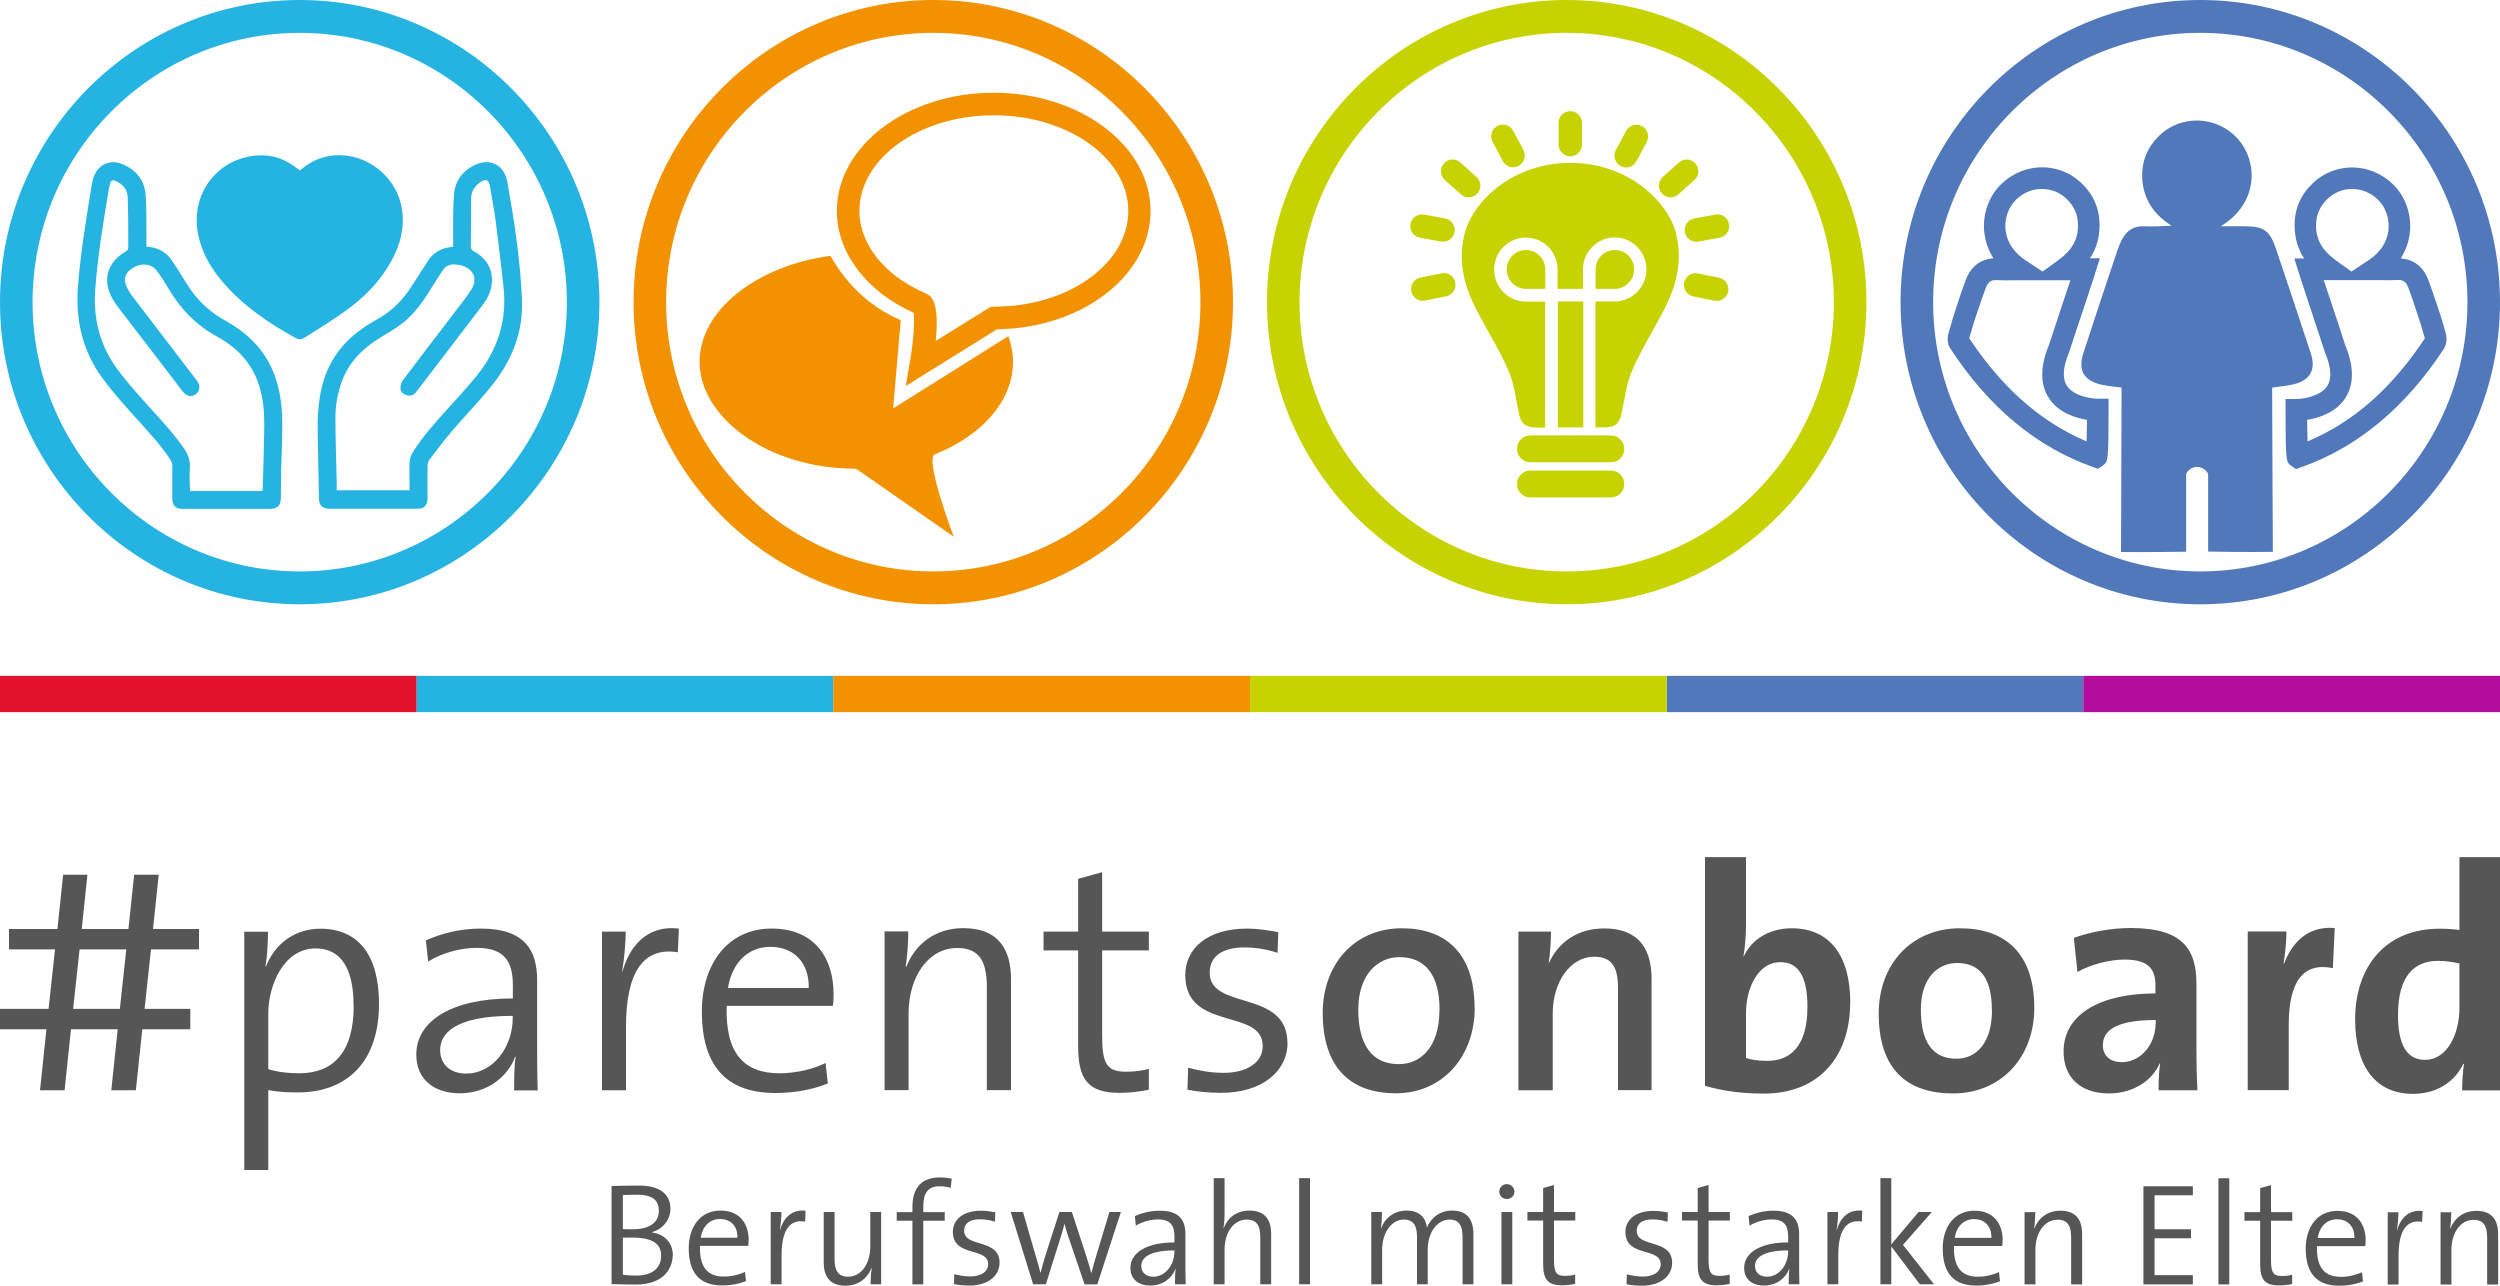
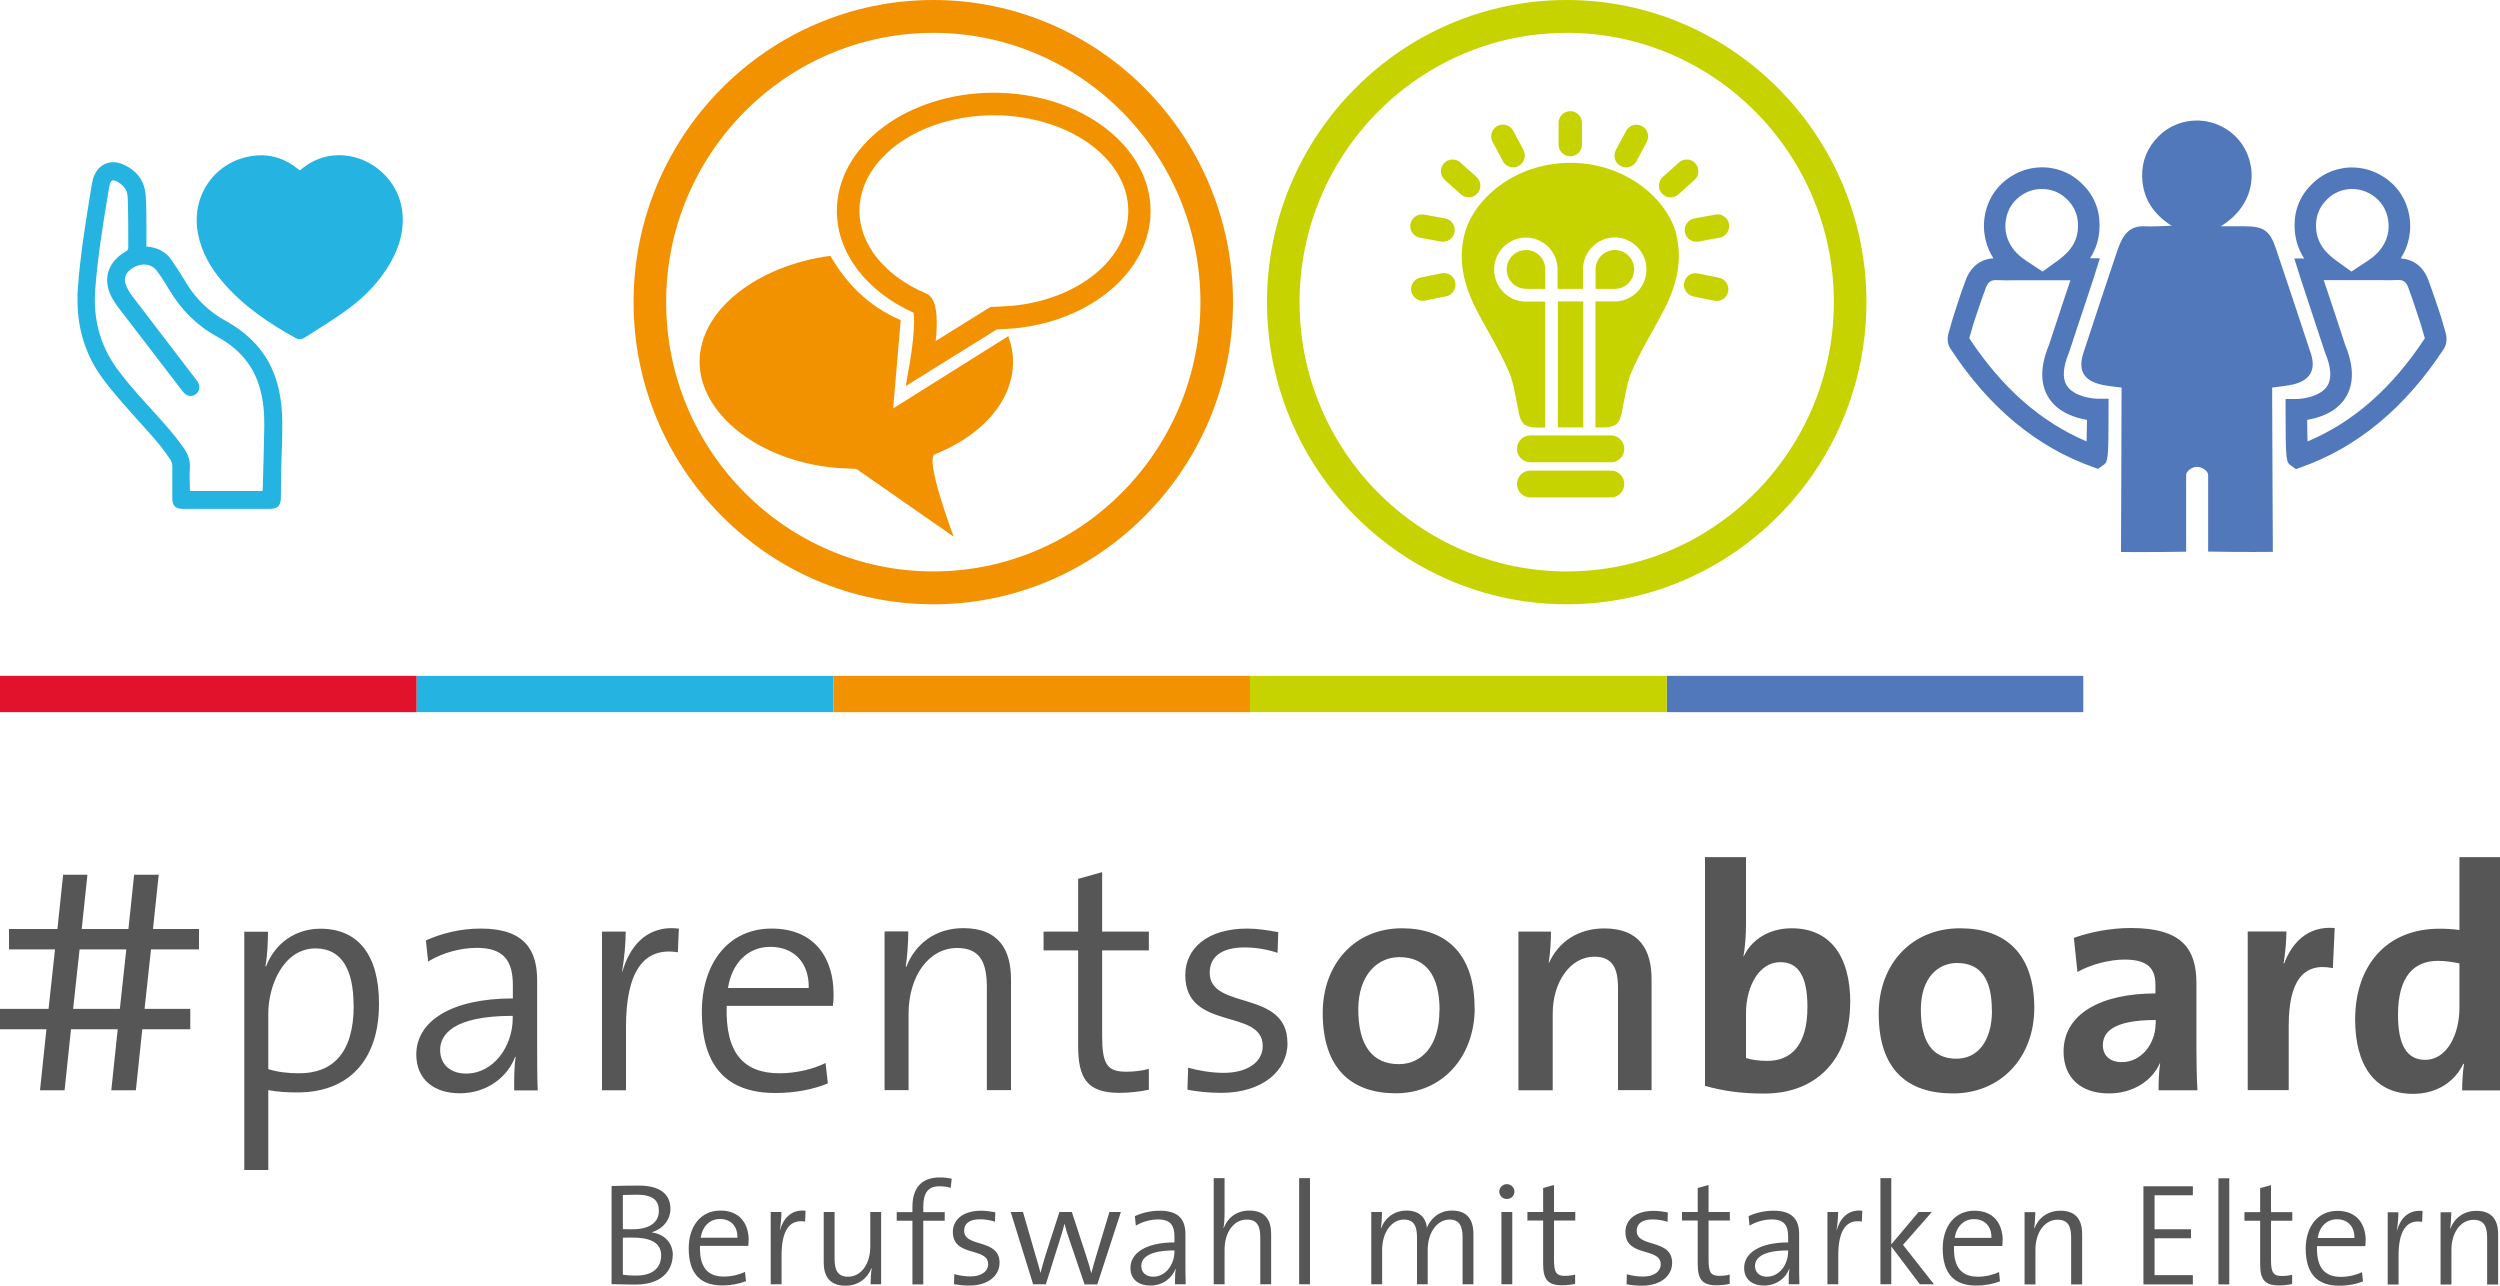
<svg xmlns="http://www.w3.org/2000/svg" id="a" viewBox="0 0 175 90" width="175" height="90">
  <defs>
    <style>
      .c {
        fill: #e2122d;
      }

      .c, .d, .e, .f, .g, .h, .i {
        stroke-width: 0px;
      }

      .d {
        fill: #25b4e2;
      }

      .e {
        fill: #f39200;
      }

      .f {
        fill: #575656;
      }

      .g {
        fill: #b30b9c;
      }

      .h {
        fill: #5178bb;
      }

      .i {
        fill: #c7d300;
      }
    </style>
  </defs>
  <g>
    <path class="f" d="m13.32,72.05v-1.43h-3.2l.45-4.16h3.36v-1.43h-3.22l.4-3.8h-1.72l-.4,3.8h-3.27l.4-3.8h-1.7l-.4,3.8H.63v1.43h3.22l-.45,4.16H0v1.43h3.25l-.45,4.27h1.72l.45-4.27h3.27l-.45,4.27h1.72l.45-4.27h3.36Zm-4.93-1.43h-3.27l.45-4.16h3.27l-.45,4.16h0Zm18.14-.36c0-3.44-1.48-5.25-4.1-5.25-1.77,0-3.18,1.03-3.81,2.64l-.04-.02c.13-.65.18-1.74.18-2.41h-1.66v16.68h1.68v-5.59c.74.13,1.3.16,2.06.16,3.52,0,5.69-2.21,5.69-6.19h0Zm-1.77.13c0,3.35-1.5,4.74-3.81,4.74-.83,0-1.52-.09-2.17-.29v-3.89c0-1.97,1.07-4.56,3.31-4.56,1.84,0,2.66,1.5,2.66,4h0Zm12.88,5.92c-.04-.98-.04-2.24-.04-3.33v-4.36c0-2.1-.87-3.62-3.94-3.62-1.5,0-2.8.36-3.85.83l.16,1.48c.99-.63,2.33-.96,3.4-.96,1.93,0,2.53.94,2.53,2.62v.92c-4.34,0-6.76,1.61-6.76,3.93,0,1.77,1.28,2.71,3.05,2.71,1.9,0,3.34-1.14,3.87-2.55h.04c-.11.65-.11,1.5-.11,2.35h1.66Zm-1.75-5.03c0,1.92-1.3,3.87-3.27,3.87-1.1,0-1.81-.65-1.81-1.65,0-1.07.9-2.39,5.08-2.39v.18h0Zm11.62-6.28c-2.33-.27-3.49,1.39-3.94,3.02l-.02-.02c.16-.96.25-2.06.25-2.79h-1.66v11.11h1.68v-4.45c0-3.73,1.16-5.61,3.63-5.21l.07-1.65h0Zm10.84,4.58c0-2.46-1.28-4.58-4.34-4.58s-4.88,2.48-4.88,5.81c0,3.89,1.79,5.7,5.15,5.7,1.39,0,2.64-.25,3.67-.67l-.16-1.43c-.83.42-2.06.72-3.22.72-2.49,0-3.81-1.39-3.7-4.72h7.43c.05-.34.05-.63.05-.83h0Zm-1.75-.42h-5.64c.27-1.74,1.39-2.88,2.96-2.88,1.7,0,2.73,1.16,2.69,2.88h0Zm14.17,7.15v-7.76c0-1.97-.78-3.58-3.34-3.58-1.95,0-3.36,1.1-3.99,2.71l-.04-.02c.11-.67.18-1.74.18-2.46h-1.66v11.11h1.68v-5.34c0-2.64,1.41-4.61,3.4-4.61,1.61,0,2.08,1.01,2.08,2.75v7.2h1.68Zm9.65-.04v-1.45c-.45.13-1.03.2-1.59.2-1.32,0-1.68-.51-1.68-2.5v-5.99h3.27v-1.32h-3.27v-4.16l-1.68.47v3.69h-2.42v1.32h2.42v6.68c0,2.3.65,3.29,2.89,3.29.69,0,1.48-.09,2.06-.22h0Zm9.7-3.26c0-3.78-5.44-2.26-5.44-4.92,0-1.1.81-1.77,2.44-1.77.76,0,1.57.13,2.31.38l.05-1.45c-.69-.13-1.48-.25-2.17-.25-2.82,0-4.34,1.41-4.34,3.26,0,3.96,5.42,2.28,5.42,4.96,0,1.16-1.12,1.88-2.73,1.88-.87,0-1.77-.16-2.49-.36l-.05,1.54c.67.13,1.52.22,2.35.22,2.91,0,4.66-1.54,4.66-3.51h0Zm13.1-2.46c0-3.91-2.11-5.57-5.08-5.57-3.38,0-5.55,2.57-5.55,5.92,0,3.91,2.02,5.63,5.11,5.63,3.29,0,5.53-2.57,5.53-5.99h0Zm-2.46.16c0,2.57-1.3,3.78-2.84,3.78-1.86,0-2.84-1.32-2.84-3.82s1.41-3.67,2.87-3.67c1.9,0,2.82,1.34,2.82,3.71h0Zm14.85,5.61v-7.78c0-1.97-.78-3.55-3.31-3.55-1.88,0-3.22.98-3.87,2.41l-.02-.02c.11-.63.16-1.59.16-2.17h-2.28v11.11h2.4v-5.37c0-2.21,1.23-3.98,2.91-3.98,1.28,0,1.66.8,1.66,2.19v7.15h2.37Zm13.91-6.13c0-3.29-1.43-5.21-4.1-5.21-1.55,0-2.8.76-3.36,1.97h-.02c.11-.58.18-1.5.18-2.17v-4.78h-2.87v16.01c1.28.36,2.53.54,4.14.54,3.83,0,6.02-2.59,6.02-6.35h0Zm-3,.29c0,2.75-1.19,3.78-2.8,3.78-.63,0-1.1-.07-1.5-.2v-3.13c0-1.86.9-3.58,2.4-3.58,1.3,0,1.9,1.05,1.9,3.13h0Zm15.88.07c0-3.82-2.04-5.57-5.2-5.57-3.38,0-5.69,2.5-5.69,5.97,0,3.96,2.04,5.59,5.2,5.59,3.34,0,5.69-2.5,5.69-5.99h0Zm-2.96.16c0,2.26-1.07,3.4-2.49,3.4-1.66,0-2.49-1.16-2.49-3.44s1.25-3.26,2.53-3.26c1.68,0,2.44,1.16,2.44,3.31h0Zm14.38,5.61c-.05-.92-.07-1.97-.07-2.86v-4.63c0-2.41-1.01-3.87-4.59-3.87-1.43,0-2.87.29-3.99.69l.25,2.39c.94-.54,2.28-.87,3.29-.87,1.61,0,2.17.6,2.17,1.77v.6c-3.78,0-6.43,1.41-6.43,4.07,0,1.79,1.16,2.93,3.18,2.93,1.66,0,3.02-.87,3.56-2.12l.02.02c-.09.58-.11,1.23-.11,1.88h2.71Zm-2.93-4.65c0,1.34-.96,2.68-2.37,2.68-.83,0-1.32-.47-1.32-1.18,0-.89.67-1.77,3.7-1.77v.27h0Zm12.54-6.71c-1.93-.16-3,1.07-3.54,2.48h-.04c.13-.78.2-1.68.2-2.24h-2.71v11.11h2.87v-4.54c0-3.09,1.03-4.43,3.09-4l.13-2.82h0Zm11.57,11.36v-16.32h-2.84v5.1c-.49-.07-.94-.09-1.41-.09-3.7,0-5.89,2.59-5.89,6.35,0,3.17,1.34,5.21,4.05,5.21,1.7,0,2.93-.87,3.52-2.1h.05c-.09.6-.13,1.32-.13,1.86h2.67Zm-2.84-5.77c0,1.9-.9,3.64-2.4,3.64-1.3,0-1.9-1.07-1.9-3.15,0-2.75,1.16-3.78,2.8-3.78.49,0,.99.07,1.5.18v3.11h0Z" />
    <path class="f" d="m47.1,87.87c0-.73-.44-1.45-1.46-1.6v-.02c.77-.22,1.29-.88,1.29-1.63,0-1-.7-1.63-2.2-1.63-.83,0-1.45.02-1.92.03v6.87c.59.01,1.24.03,1.66.03,2.17,0,2.62-1.31,2.62-2.06h0Zm-.98-3.11c0,.81-.64,1.29-1.87,1.29-.27,0-.44,0-.65-.01v-2.39c.3-.01.65-.02.99-.02,1.21,0,1.53.48,1.53,1.13h0Zm.16,3.13c0,.8-.53,1.4-1.74,1.4-.45,0-.75-.03-.94-.06v-2.59c.16-.01.54-.01.66-.01,1.13,0,2.02.28,2.02,1.25h0Zm6.13-1.06c0-1.12-.58-2.09-1.98-2.09s-2.22,1.13-2.22,2.64c0,1.77.81,2.6,2.34,2.6.63,0,1.2-.11,1.67-.3l-.07-.65c-.38.19-.94.33-1.47.33-1.13,0-1.73-.63-1.68-2.15h3.38c.02-.15.02-.28.02-.38h0Zm-.79-.19h-2.57c.12-.79.63-1.31,1.35-1.31.78,0,1.24.53,1.22,1.31h0Zm4.77-1.89c-1.06-.12-1.59.63-1.79,1.37h-.01c.07-.45.11-.95.11-1.28h-.75v5.06h.76v-2.02c0-1.7.53-2.56,1.65-2.37l.03-.75h0Zm5.29,5.15v-5.06h-.76v2.43c0,1.2-.64,2.1-1.55,2.1-.73,0-.95-.46-.95-1.25v-3.28h-.76v3.53c0,.9.36,1.63,1.52,1.63.89,0,1.53-.5,1.82-1.23h.02c-.05.32-.08.8-.08,1.13h.75Zm4.95-7.39c-.28-.06-.55-.09-.84-.09-1.21,0-1.92.65-1.92,2.07v.36h-1.1v.6h1.1v4.46h.76v-4.46h1.5v-.6h-1.5v-.38c0-.98.35-1.43,1.12-1.43.27,0,.54.03.8.11l.07-.64h0Zm3.34,5.88c0-1.72-2.48-1.03-2.48-2.24,0-.5.37-.8,1.11-.8.35,0,.71.06,1.05.17l.02-.66c-.32-.06-.67-.11-.99-.11-1.28,0-1.98.64-1.98,1.48,0,1.8,2.47,1.04,2.47,2.26,0,.53-.51.86-1.24.86-.4,0-.8-.07-1.13-.16l-.02.7c.31.06.69.1,1.07.1,1.33,0,2.12-.7,2.12-1.6h0Zm8.51-3.55h-.82l-.91,3.02c-.15.52-.25.84-.35,1.24h-.02c-.08-.34-.16-.63-.37-1.26l-.98-3h-.87l-.97,3.01c-.13.41-.24.83-.35,1.24h-.01c-.08-.35-.21-.79-.35-1.24l-.87-3.01h-.86l1.57,5.06h.89l.93-2.96c.13-.43.27-.83.37-1.27h.01c.09.34.17.65.29.97l1.11,3.27h.89l1.65-5.06h0Zm4.52,5.06c-.02-.45-.02-1.02-.02-1.52v-1.98c0-.96-.4-1.65-1.79-1.65-.68,0-1.27.16-1.75.38l.07.67c.45-.29,1.06-.44,1.55-.44.88,0,1.15.43,1.15,1.19v.42c-1.98,0-3.08.73-3.08,1.79,0,.8.58,1.23,1.39,1.23.87,0,1.52-.52,1.76-1.16h.02c-.05.3-.05.68-.05,1.07h.75Zm-.79-2.29c0,.88-.59,1.76-1.49,1.76-.5,0-.83-.3-.83-.75,0-.49.41-1.09,2.32-1.09v.08h0Zm6.77,2.29v-3.53c0-.9-.36-1.63-1.52-1.63-.88,0-1.51.48-1.8,1.22h-.02c.06-.26.08-.68.08-1.02v-2.47h-.76v7.43h.76v-2.43c0-1.2.64-2.1,1.55-2.1.73,0,.95.46.95,1.25v3.28h.76Zm2.72,0v-7.43h-.76v7.43h.76Zm11.44,0v-3.51c0-1.14-.55-1.65-1.5-1.65-1.03,0-1.58.73-1.76,1.21-.02-.39-.26-1.21-1.42-1.21-.84,0-1.5.49-1.78,1.23h-.02c.06-.33.08-.8.08-1.13h-.75v5.06h.76v-2.41c0-1.24.68-2.12,1.52-2.12.77,0,.92.56.92,1.25v3.28h.75v-2.41c0-1.31.74-2.12,1.52-2.12.73,0,.92.5.92,1.26v3.27h.76Zm2.87-6.49c0-.28-.24-.52-.53-.52s-.53.23-.53.52.23.52.53.52.53-.22.53-.52h0Zm-.15,6.49v-5.06h-.76v5.06h.76Zm4.4-.02v-.66c-.2.06-.47.09-.72.09-.6,0-.76-.23-.76-1.14v-2.73h1.49v-.6h-1.49v-1.89l-.76.21v1.68h-1.1v.6h1.1v3.04c0,1.05.3,1.49,1.31,1.49.32,0,.67-.04.94-.1h0Zm6.79-1.48c0-1.72-2.48-1.03-2.48-2.24,0-.5.37-.8,1.11-.8.35,0,.71.06,1.05.17l.02-.66c-.32-.06-.67-.11-.99-.11-1.29,0-1.98.64-1.98,1.48,0,1.8,2.47,1.04,2.47,2.26,0,.53-.51.86-1.24.86-.4,0-.81-.07-1.13-.16l-.02.7c.31.06.69.1,1.07.1,1.33,0,2.12-.7,2.12-1.6h0Zm4.03,1.48v-.66c-.2.06-.47.09-.72.09-.6,0-.76-.23-.76-1.14v-2.73h1.49v-.6h-1.49v-1.89l-.76.21v1.68h-1.1v.6h1.1v3.04c0,1.05.3,1.49,1.31,1.49.32,0,.67-.04.94-.1h0Zm4.88.02c-.02-.45-.02-1.02-.02-1.52v-1.98c0-.96-.4-1.65-1.79-1.65-.68,0-1.27.16-1.75.38l.07.67c.45-.29,1.06-.44,1.55-.44.88,0,1.15.43,1.15,1.19v.42c-1.98,0-3.08.73-3.08,1.79,0,.8.58,1.23,1.39,1.23.87,0,1.52-.52,1.76-1.16h.02c-.05.3-.05.68-.05,1.07h.75Zm-.79-2.29c0,.88-.59,1.76-1.49,1.76-.5,0-.83-.3-.83-.75,0-.49.41-1.09,2.32-1.09v.08h0Zm5.19-2.86c-1.06-.12-1.59.63-1.79,1.37h-.01c.07-.45.11-.95.11-1.28h-.75v5.06h.76v-2.02c0-1.7.53-2.56,1.65-2.37l.03-.75h0Zm5.02,5.15l-2.17-2.76,2.02-2.3h-.93l-1.91,2.27v-4.64h-.76v7.43h.76v-2.65l2,2.65h.99Zm4.81-3.06c0-1.12-.58-2.09-1.98-2.09s-2.22,1.13-2.22,2.64c0,1.77.81,2.6,2.34,2.6.63,0,1.2-.11,1.67-.3l-.07-.65c-.38.19-.94.33-1.47.33-1.13,0-1.73-.63-1.68-2.15h3.38c.02-.15.02-.28.02-.38h0Zm-.79-.19h-2.57c.12-.79.63-1.31,1.35-1.31.77,0,1.24.53,1.22,1.31h0Zm6.35,3.26v-3.53c0-.9-.36-1.63-1.52-1.63-.89,0-1.53.5-1.82,1.23h-.02c.05-.32.08-.8.08-1.13h-.75v5.06h.76v-2.43c0-1.2.64-2.1,1.55-2.1.73,0,.95.46.95,1.25v3.28h.76Zm7.75,0v-.65h-2.68v-2.58h2.55v-.63h-2.55v-2.38h2.68v-.63h-3.46v6.87h3.46Zm2.55,0v-7.43h-.76v7.43h.76Zm4.4-.02v-.66c-.2.06-.47.09-.72.09-.6,0-.76-.23-.76-1.14v-2.73h1.49v-.6h-1.49v-1.89l-.76.21v1.68h-1.1v.6h1.1v3.04c0,1.05.3,1.49,1.31,1.49.32,0,.67-.04.94-.1h0Zm5.15-3.04c0-1.12-.58-2.09-1.98-2.09s-2.22,1.13-2.22,2.64c0,1.77.81,2.6,2.34,2.6.63,0,1.2-.11,1.67-.3l-.07-.65c-.38.19-.94.33-1.47.33-1.13,0-1.73-.63-1.68-2.15h3.38c.02-.15.02-.28.02-.38h0Zm-.79-.19h-2.57c.12-.79.63-1.31,1.35-1.31.77,0,1.24.53,1.22,1.31h0Zm4.77-1.89c-1.06-.12-1.59.63-1.79,1.37h-.01c.07-.45.11-.95.11-1.28h-.75v5.06h.76v-2.02c0-1.7.53-2.56,1.65-2.37l.03-.75h0Zm5.29,5.15v-3.53c0-.9-.36-1.63-1.52-1.63-.89,0-1.53.5-1.82,1.23h-.02c.05-.32.08-.8.08-1.13h-.75v5.06h.76v-2.43c0-1.2.64-2.1,1.55-2.1.73,0,.95.46.95,1.25v3.28h.76Z" />
  </g>
  <g id="b">
    <polygon class="c" points="0 47.31 0 49.85 29.17 49.85 29.17 47.31 0 47.31 0 47.31" />
    <polygon class="h" points="116.67 47.31 116.67 49.85 145.83 49.85 145.83 47.31 116.67 47.31 116.67 47.31" />
    <polygon class="d" points="29.17 47.31 29.17 49.85 58.33 49.85 58.33 47.31 29.17 47.31 29.17 47.31" />
    <polygon class="e" points="58.33 47.31 58.33 49.85 87.5 49.85 87.5 47.31 58.33 47.31 58.33 47.31" />
    <polygon class="i" points="87.5 47.31 87.5 49.85 116.67 49.85 116.67 47.31 87.5 47.31 87.5 47.31" />
-     <polygon class="g" points="145.83 47.31 145.83 49.85 175 49.85 175 47.31 145.83 47.31 145.83 47.31" />
  </g>
  <g>
    <g>
      <path class="h" d="m160.7,32.83l-.32-.23c-.35-.25-.39-.28-.39-3.91v-.76h.75c.44,0,1.68-.17,2.16-.9.34-.52.29-1.3-.14-2.33l-.02-.06c-.36-1.11-.73-2.22-1.1-3.33l-.55-1.67c-.04-.12-.08-.24-.12-.38l-.37-1.17h.69c-.45-.69-.67-1.46-.67-2.32,0-1.16.43-2.15,1.28-2.95.81-.77,1.88-1.16,2.99-1.09,1.12.07,2.18.61,2.91,1.49.71.86,1.04,2.06.87,3.21-.07.48-.24,1.06-.62,1.66.9.06,1.58.58,1.93,1.5.2.53.38,1.07.56,1.6l.19.56c.14.41.22.69.31,1.01.05.17.1.35.16.56.08.28.1.73-.12,1.08-2.69,4.12-6.06,6.92-10.01,8.31l-.37.13Zm.8-3.45c0,.53.02,1.07.03,1.52,3.22-1.36,5.91-3.73,8.21-7.22-.06-.19-.1-.36-.15-.51-.09-.3-.16-.56-.29-.94l-.19-.57c-.17-.51-.34-1.03-.53-1.53-.16-.41-.37-.56-.78-.53-.38.02-.75.02-1.11.01-.15,0-.31,0-.46,0h-.8.01s-2.78,0-2.78,0l.41,1.22c.37,1.1.73,2.2,1.09,3.31.63,1.52.63,2.78,0,3.74-.67,1.02-1.87,1.38-2.66,1.51Zm3.14-16.15c-.64,0-1.24.24-1.71.69-.54.51-.8,1.12-.81,1.85,0,1,.43,1.76,1.4,2.46l1.08.78,1.21-.8c.78-.52,1.25-1.21,1.37-2.01.1-.72-.1-1.49-.54-2.02-.47-.57-1.13-.9-1.85-.95-.05,0-.1,0-.16,0Z" />
      <path class="h" d="m146.89,32.83l-.36-.13c-3.95-1.39-7.32-4.18-10.01-8.31-.23-.35-.21-.8-.12-1.08.06-.21.11-.39.16-.55.09-.32.17-.61.31-1.02l.18-.55c.17-.53.35-1.07.56-1.61.35-.92,1.03-1.44,1.93-1.5-.38-.59-.55-1.18-.62-1.66-.17-1.15.16-2.35.87-3.21.73-.88,1.79-1.42,2.91-1.49,1.12-.07,2.18.32,2.99,1.09.85.8,1.28,1.79,1.28,2.95,0,.87-.22,1.64-.67,2.32h.69l-.38,1.21c-.04.13-.07.24-.11.34l-.52,1.58c-.38,1.14-.76,2.27-1.13,3.41l-.02.06c-.43,1.03-.48,1.82-.14,2.33.48.73,1.72.9,2.16.9h.75s0,.76,0,.76c0,3.63-.04,3.66-.4,3.91l-.32.22Zm-9.04-9.15c2.3,3.48,5,5.85,8.21,7.22.01-.45.02-.99.03-1.51-.79-.13-1.99-.49-2.66-1.51-.63-.96-.63-2.22,0-3.74.37-1.13.74-2.26,1.12-3.39l.38-1.13h-2.78.01s-.8,0-.8,0c-.15,0-.31,0-.46,0-.36,0-.73.01-1.11-.01-.41-.03-.62.12-.78.53-.19.5-.37,1.03-.54,1.54l-.19.56c-.13.38-.21.65-.29.95-.04.15-.09.32-.15.51Zm-.02.07h0s0,0,0,0Zm5.12-10.52c-.05,0-.1,0-.16,0-.72.04-1.37.38-1.85.95-.44.53-.64,1.3-.54,2.02.12.79.59,1.49,1.37,2.01l1.21.8,1.08-.78c.97-.7,1.41-1.46,1.4-2.46,0-.74-.27-1.34-.8-1.85-.47-.45-1.07-.69-1.71-.69Z" />
      <path class="h" d="m154.57,38.62v-.46c0-1.64,0-3.27,0-4.91,0-.27-.42-.57-.78-.57-.35,0-.76.3-.76.57,0,1.64,0,3.27,0,4.91v.46c-2.55.04-4.56.02-4.56.02,0,0,.04-9.44.04-11.51-.46-.06-.93-.1-1.39-.2-1.26-.28-1.68-1-1.28-2.23.79-2.42,1.59-4.83,2.4-7.24.09-.26.2-.51.33-.75.32-.58.8-.89,1.47-.87.65.02,1.3,0,1.97-.04-1.27-.8-2.01-1.91-2.06-3.41-.03-1.09.35-2.04,1.12-2.82,1.58-1.6,4.16-1.49,5.63.21,1.34,1.55,1.43,4.43-1.25,6.06.64,0,1.16,0,1.67,0,1.33,0,1.76.29,2.19,1.55.83,2.45,1.64,4.9,2.45,7.36.37,1.13-.05,1.87-1.2,2.15-.48.12-.99.15-1.51.23,0,2.04.05,11.5.05,11.5,0,0-2.04.03-4.54-.02h0Z" />
-       <path class="h" d="m154.02,42.3c-11.57,0-20.98-9.49-20.98-21.15S142.45,0,154.02,0s20.98,9.49,20.98,21.15-9.41,21.15-20.98,21.15Zm0-40c-10.31,0-18.7,8.46-18.7,18.85s8.39,18.85,18.7,18.85,18.7-8.46,18.7-18.85-8.39-18.85-18.7-18.85Z" />
    </g>
    <g>
      <path class="i" d="m109.67,42.3c-11.57,0-20.98-9.49-20.98-21.15S98.11,0,109.67,0s20.98,9.49,20.98,21.15-9.41,21.15-20.98,21.15Zm0-40c-10.31,0-18.7,8.46-18.7,18.85s8.39,18.85,18.7,18.85,18.7-8.46,18.7-18.85S119.98,2.3,109.67,2.3Z" />
      <path class="i" d="m113.7,33.88c0,.52-.42.94-.93.94h-5.65c-.51,0-.93-.42-.93-.94h0c0-.52.42-.94.93-.94h5.65c.52,0,.93.42.93.94h0Zm0-2.46c0-.52-.42-.94-.93-.94h-5.65c-.51,0-.93.42-.93.94h0c0,.52.42.94.93.94h5.65c.52,0,.93-.42.93-.94h0Zm-2.87-10.32h-1.78v8.82c.28,0,.57,0,.85,0,0,0,0,0,0,0h.08s0,0,0,0c.28,0,.57,0,.85,0v-8.82h0Zm-4.01-3.6c-.74,0-1.35.61-1.35,1.36s.6,1.36,1.35,1.36h1.35v-1.36c0-.75-.6-1.36-1.35-1.36h0Zm7.57,1.36c0-.75-.6-1.36-1.35-1.36s-1.35.61-1.35,1.36v1.36h1.35c.74,0,1.35-.61,1.35-1.36h0Zm2.96-2.45c-.61-2.4-3.46-5.01-7.42-5.01-3.97,0-6.82,2.61-7.42,5.01-.46,1.83-.04,3.57.83,5.25.79,1.53,1.6,2.78,2.28,4.35.37.85.51,2.05.71,2.95.16.72.43.96,1.29.97.18,0,.36,0,.54,0v-8.82h-1.35c-.59,0-1.15-.23-1.57-.66-.42-.42-.65-.98-.65-1.58s.23-1.16.65-1.58c.42-.42.98-.66,1.57-.66,1.22,0,2.21.99,2.22,2.21h0v1.38h1.78v-1.38h0c0-.59.24-1.14.65-1.56.42-.42.98-.66,1.57-.66s1.15.23,1.57.66c.42.42.65.99.65,1.58s-.23,1.16-.65,1.58c-.42.42-.98.66-1.57.66h-1.35v8.82c.18,0,.36,0,.54,0,.86,0,1.13-.25,1.29-.97.2-.9.34-2.09.71-2.95.68-1.56,1.49-2.82,2.28-4.35.87-1.69,1.29-3.42.83-5.25h0Zm-6.61-7.81c0-.45-.37-.82-.82-.82h0c-.45,0-.82.37-.82.82v1.52c0,.45.37.82.82.82h0c.45,0,.82-.37.82-.82v-1.52h0Zm4.53,1.34c.21-.4.07-.9-.33-1.11h0c-.4-.22-.89-.07-1.11.33l-.72,1.34c-.21.4-.07.9.33,1.12h0c.4.22.89.07,1.11-.33l.72-1.34h0Zm3.34,2.66c.34-.3.37-.82.07-1.16h0c-.3-.34-.81-.37-1.15-.07l-1.13,1.01c-.34.3-.37.82-.07,1.16h0c.3.34.81.37,1.15.07l1.13-1.01h0Zm1.76,4.04c.44-.08.74-.51.66-.96h0c-.08-.45-.5-.74-.95-.66l-1.48.27c-.44.08-.74.51-.66.96h0c.08.45.51.74.95.66l1.48-.27h0Zm-.36,4.41c.44.09.87-.2.96-.64h0c.09-.45-.2-.88-.64-.97l-1.48-.3c-.44-.09-.87.2-.96.64h0c-.09.44.2.88.64.97l1.48.3h0Zm-14.81-9.77c.21.4.71.55,1.11.33h0c.4-.22.54-.72.33-1.12l-.72-1.34c-.21-.4-.71-.55-1.11-.33h0c-.4.22-.54.72-.33,1.11l.72,1.34h0Zm-2.93,2.33c.34.3.85.27,1.15-.07h0c.3-.34.27-.86-.07-1.16l-1.13-1.01c-.34-.3-.85-.27-1.15.07h0c-.3.34-.27.86.07,1.16l1.13,1.01h0Zm-1.4,3.3c.44.08.87-.22.95-.66h0c.08-.45-.21-.87-.66-.96l-1.48-.27c-.44-.08-.87.22-.95.66h0c-.08.45.21.87.66.96l1.48.27h0Zm.36,3.83c.44-.09.73-.53.64-.97h0c-.09-.45-.52-.73-.96-.64l-1.48.3c-.44.09-.73.52-.64.97h0c.09.44.52.73.96.64l1.48-.3h0Z" />
    </g>
    <g>
      <path class="e" d="m65.33,42.3c-11.57,0-20.98-9.49-20.98-21.15S53.76,0,65.33,0s20.98,9.49,20.98,21.15-9.41,21.15-20.98,21.15Zm0-40c-10.31,0-18.7,8.46-18.7,18.85s8.39,18.85,18.7,18.85,18.7-8.46,18.7-18.85S75.64,2.3,65.33,2.3Z" />
      <path class="e" d="m58.13,17.91c-5.06.66-9.16,3.76-9.16,7.41s4.16,6.96,9.55,7.43c.47.04,1.42.07,1.42.07l6.82,4.75s-2.07-5.47-1.32-5.77c3.27-1.3,5.47-3.71,5.47-6.48,0-.62-.12-1.21-.33-1.79l-8.06,5.06.53-6.18c-2.33-1-3.87-2.66-4.92-4.5h0Z" />
      <path class="e" d="m63.4,27.04l.3-1.74c.24-1.4.35-2.9.25-3.41-3.32-1.49-5.37-4.21-5.37-7.12,0-4.57,4.93-8.28,10.98-8.28s10.98,3.72,10.98,8.28c0,4.17-4.12,7.71-9.59,8.22-.33.03-.86.05-1.16.06l-6.4,3.98Zm6.17-18.97c-5.19,0-9.41,3-9.41,6.7,0,2.33,1.77,4.53,4.61,5.75.33.14,1.03.44.73,3.35l3.84-2.39h.21s.87-.04,1.28-.07c4.65-.44,8.15-3.29,8.15-6.64,0-3.69-4.22-6.7-9.41-6.7Z" />
    </g>
    <g>
-       <path class="d" d="m20.98,42.3C9.41,42.3,0,32.81,0,21.15S9.41,0,20.98,0s20.98,9.49,20.98,21.15-9.41,21.15-20.98,21.15Zm0-40C10.67,2.3,2.28,10.76,2.28,21.15s8.39,18.85,18.7,18.85,18.7-8.46,18.7-18.85S31.29,2.3,20.98,2.3Z" />
-       <path class="d" d="m31.72,17.25c0-.28,0-.55,0-.81.01-.94-.02-1.88.06-2.82.08-1.03.68-1.76,1.63-2.14,1-.4,1.9.14,2.1,1.24.25,1.41.49,2.81.67,4.23.17,1.34.3,2.68.36,4.03.09,2.26-.7,4.24-2.09,5.98-.86,1.09-1.84,2.08-2.74,3.13-.57.67-1.1,1.36-1.63,2.06-.1.13-.15.31-.15.48-.01.76,0,1.52,0,2.27,0,.47-.24.71-.7.71-2.07,0-4.13,0-6.2,0-.44,0-.69-.25-.7-.66-.03-1.55-.07-3.1-.09-4.65-.02-1.02.03-2.04.25-3.04.39-1.78,1.34-3.17,2.8-4.21.37-.27.76-.51,1.16-.73,1-.55,1.77-1.35,2.38-2.31.38-.59.76-1.19,1.14-1.77.38-.58.94-.88,1.62-.95.04,0,.08-.01.14-.02h0Zm-3.05,17.09v-.29c0-.56-.02-1.12,0-1.67.01-.24.08-.5.21-.7.67-1.08,1.51-2.01,2.35-2.95.73-.8,1.47-1.6,2.15-2.44,1.44-1.79,2.12-3.83,1.87-6.15-.17-1.55-.35-3.1-.55-4.64-.11-.82-.26-1.63-.4-2.45-.08-.47-.28-.56-.67-.3-.4.27-.65.65-.65,1.15,0,1.11-.01,2.23-.02,3.34,0,.18.06.27.22.36.92.5,1.36,1.32,1.24,2.3-.07.57-.33,1.06-.68,1.51-.99,1.3-1.98,2.59-2.97,3.89-.54.71-1.09,1.42-1.63,2.13-.17.22-.39.31-.66.24-.26-.06-.45-.25-.45-.51,0-.19.07-.42.19-.57,1.22-1.62,2.45-3.22,3.68-4.83.38-.5.78-.98,1.1-1.51.43-.71.18-1.36-.6-1.64-.18-.06-.37-.09-.56-.1-.36-.02-.66.11-.86.43-.29.45-.58.88-.86,1.34-.58.95-1.23,1.84-2.14,2.49-.43.31-.9.58-1.36.86-1.21.74-2.19,1.7-2.69,3.07-.3.82-.45,1.67-.45,2.53,0,1.51.06,3.03.09,4.54,0,.18,0,.36,0,.55h5.11Z" />
      <path class="d" d="m10.25,17.26c.12.02.22.03.31.04.6.1,1.09.38,1.44.89.36.53.71,1.07,1.04,1.62.68,1.12,1.58,2,2.74,2.64,1.61.89,2.85,2.13,3.48,3.92.39,1.12.51,2.29.5,3.47,0,1.02-.05,2.04-.08,3.06-.01.65-.02,1.31-.02,1.96,0,.5-.22.75-.71.76-2.07,0-4.13,0-6.2,0-.45,0-.69-.24-.69-.7,0-.77,0-1.53,0-2.3,0-.15-.06-.33-.14-.45-.73-1.12-1.66-2.07-2.54-3.06-.77-.86-1.54-1.72-2.22-2.65-1.36-1.86-1.87-3.98-1.71-6.29.17-2.37.56-4.7.94-7.04.04-.21.07-.43.13-.64.29-.94,1.14-1.38,2.05-1,.97.4,1.56,1.14,1.63,2.2.07,1,.04,2,.05,3,0,.18,0,.36,0,.57h0Zm8.12,17.09s.02-.07.02-.1c.04-1.47.09-2.94.11-4.42.01-.87-.06-1.74-.29-2.59-.45-1.69-1.53-2.87-3.02-3.68-1.43-.78-2.51-1.88-3.34-3.27-.28-.47-.57-.94-.9-1.37-.13-.18-.37-.32-.59-.37-.45-.1-.87.04-1.24.33-.34.27-.47.64-.31,1.05.11.29.27.57.46.81,1.5,1.97,3.01,3.93,4.51,5.9.26.34.23.72-.07.95-.3.23-.66.15-.92-.19-1.33-1.73-2.65-3.46-3.98-5.19-.31-.4-.63-.79-.89-1.22-.8-1.34-.44-2.64.92-3.41.07-.04.14-.15.14-.23,0-1.18,0-2.37-.04-3.55-.02-.54-.35-.9-.81-1.12-.24-.12-.37-.05-.44.22-.06.23-.09.46-.13.69-.37,2.2-.72,4.4-.89,6.63-.16,2.06.31,3.93,1.52,5.59.56.76,1.18,1.48,1.81,2.18.97,1.08,1.97,2.12,2.82,3.31.33.46.52.92.47,1.5-.04.43,0,.87,0,1.31,0,.08,0,.17.01.26h5.06Z" />
      <path class="d" d="m28.14,14.67c-.36-2.47-2.82-4.22-5.24-3.72-.72.15-1.34.49-1.91.98-.07-.05-.11-.08-.15-.11-.83-.67-1.77-1.02-2.84-.94-2.81.21-4.68,2.71-4.14,5.49.26,1.32.91,2.43,1.78,3.43,1.42,1.64,3.18,2.83,5.05,3.86.23.13.45.1.66-.04.99-.64,2-1.24,2.95-1.94,1.25-.91,2.32-2.01,3.08-3.38.63-1.13.95-2.33.76-3.64Z" />
    </g>
  </g>
</svg>